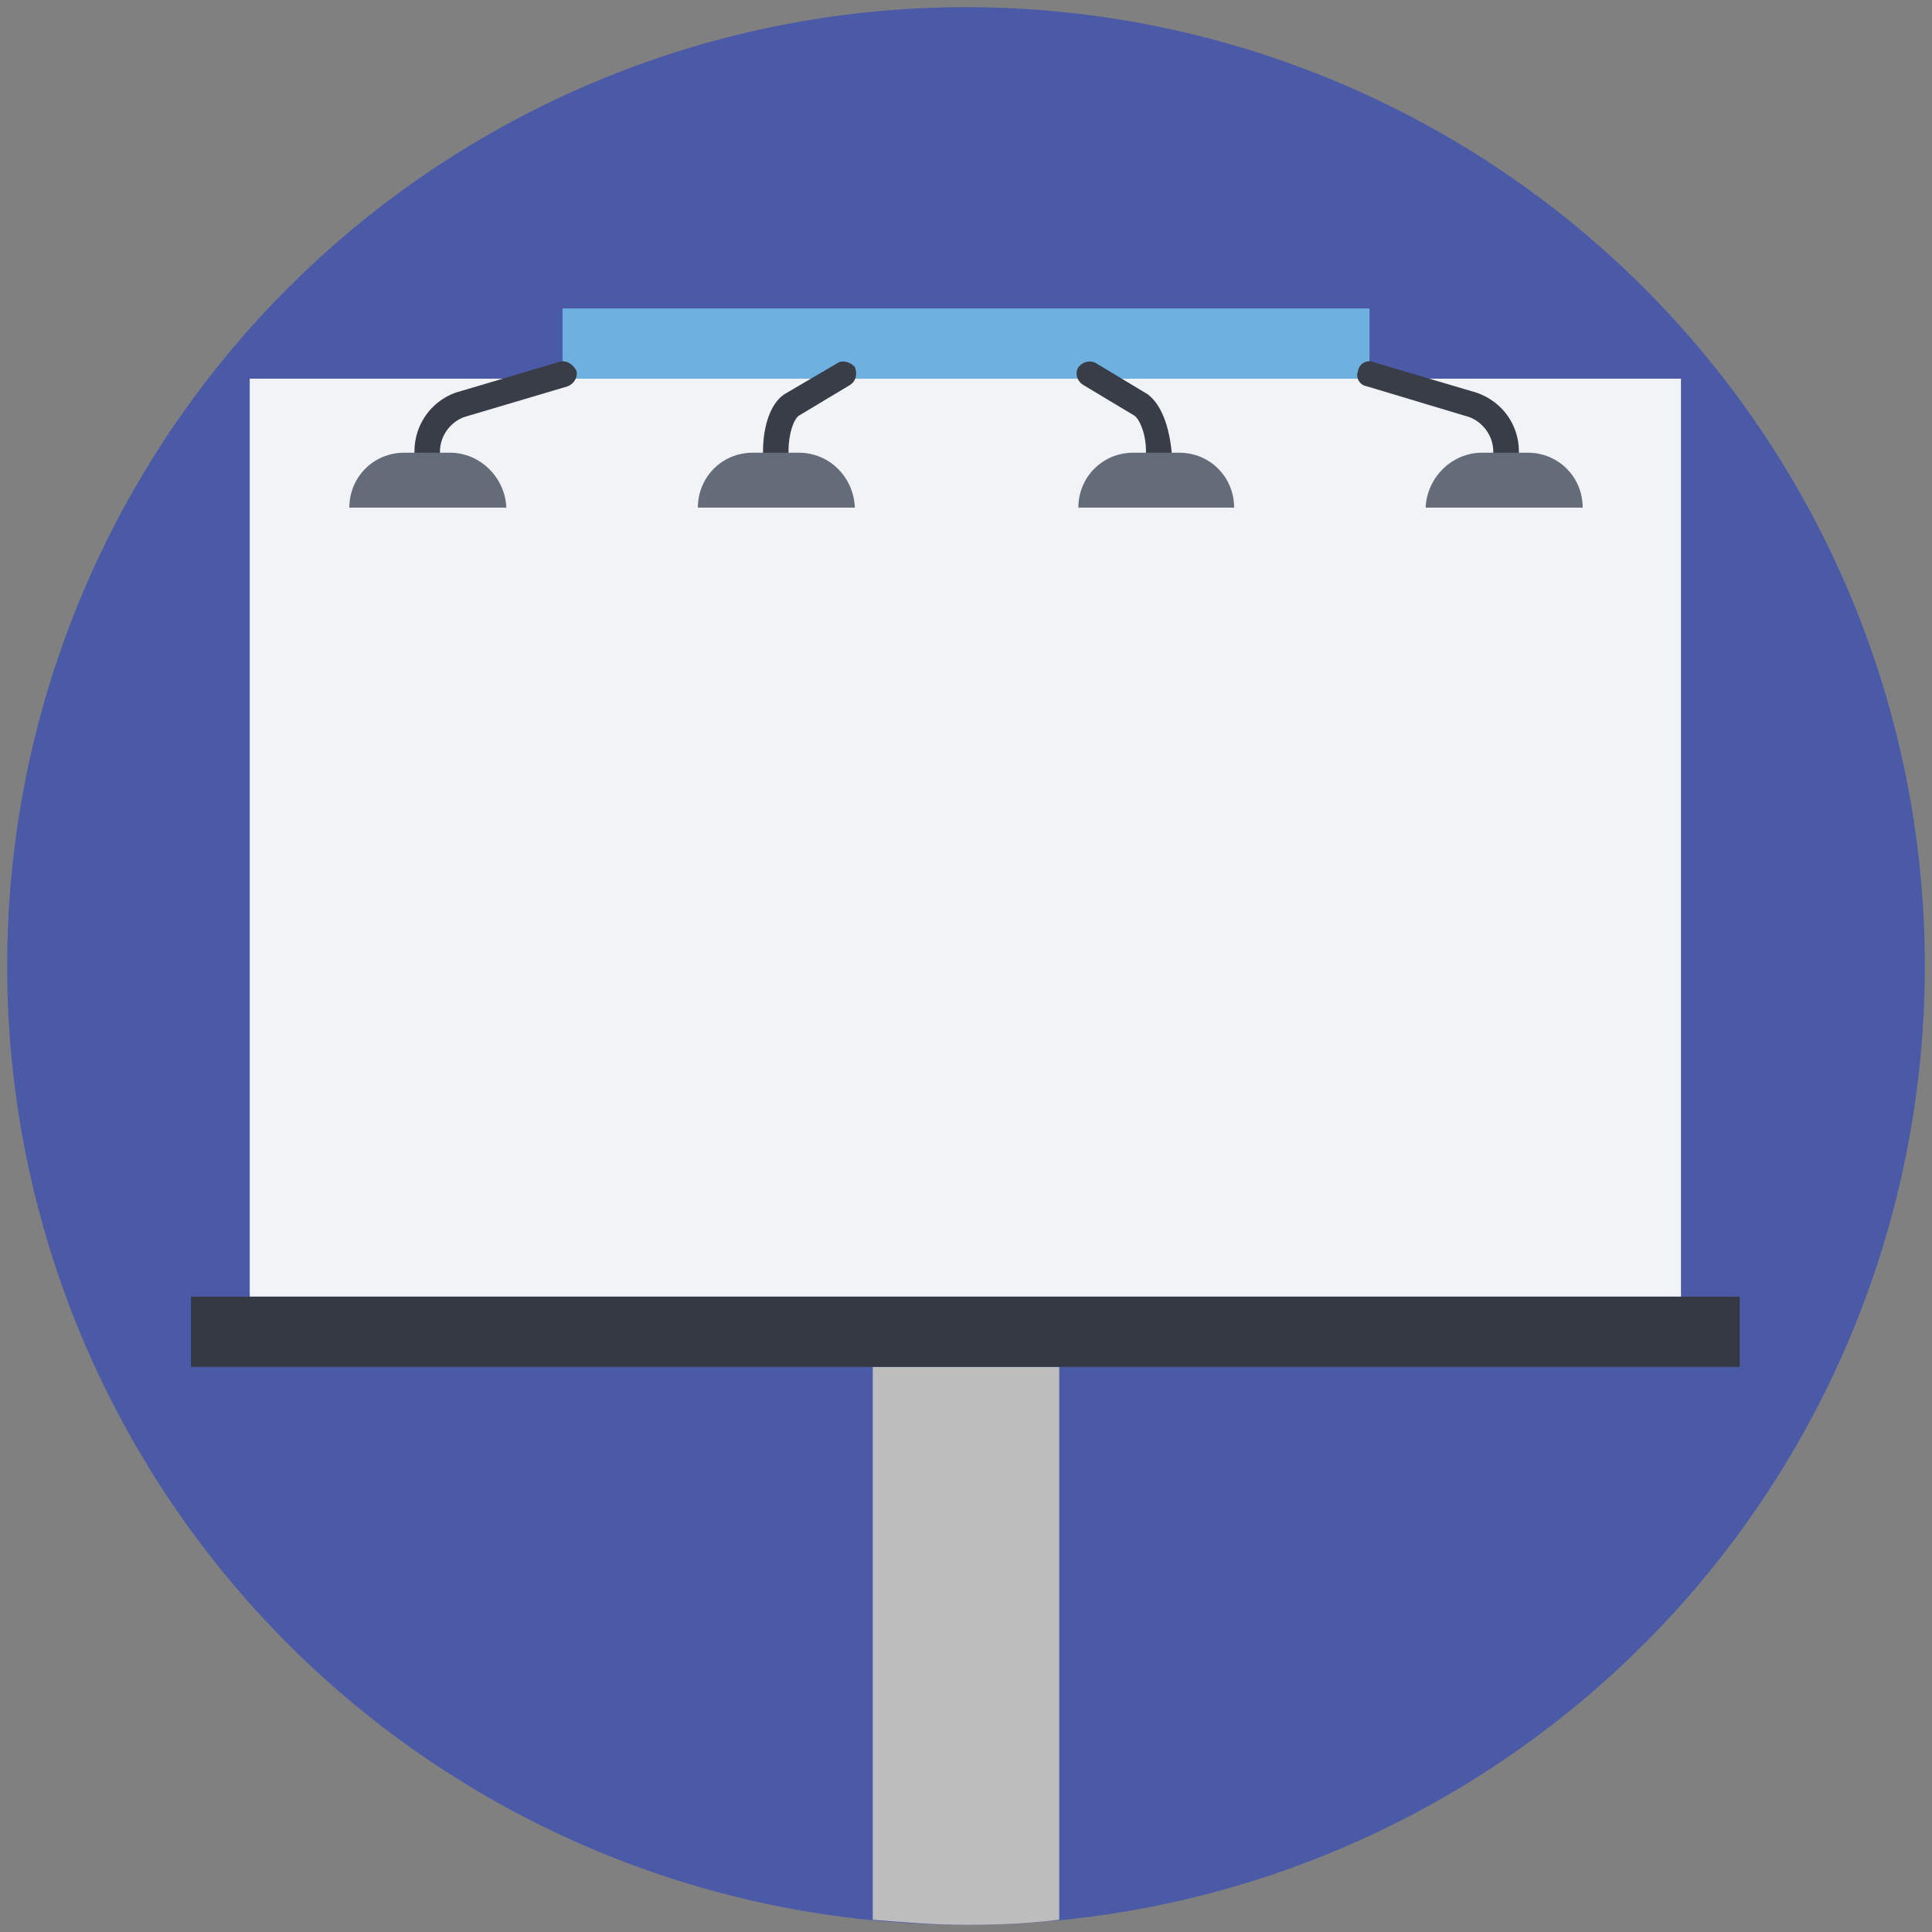
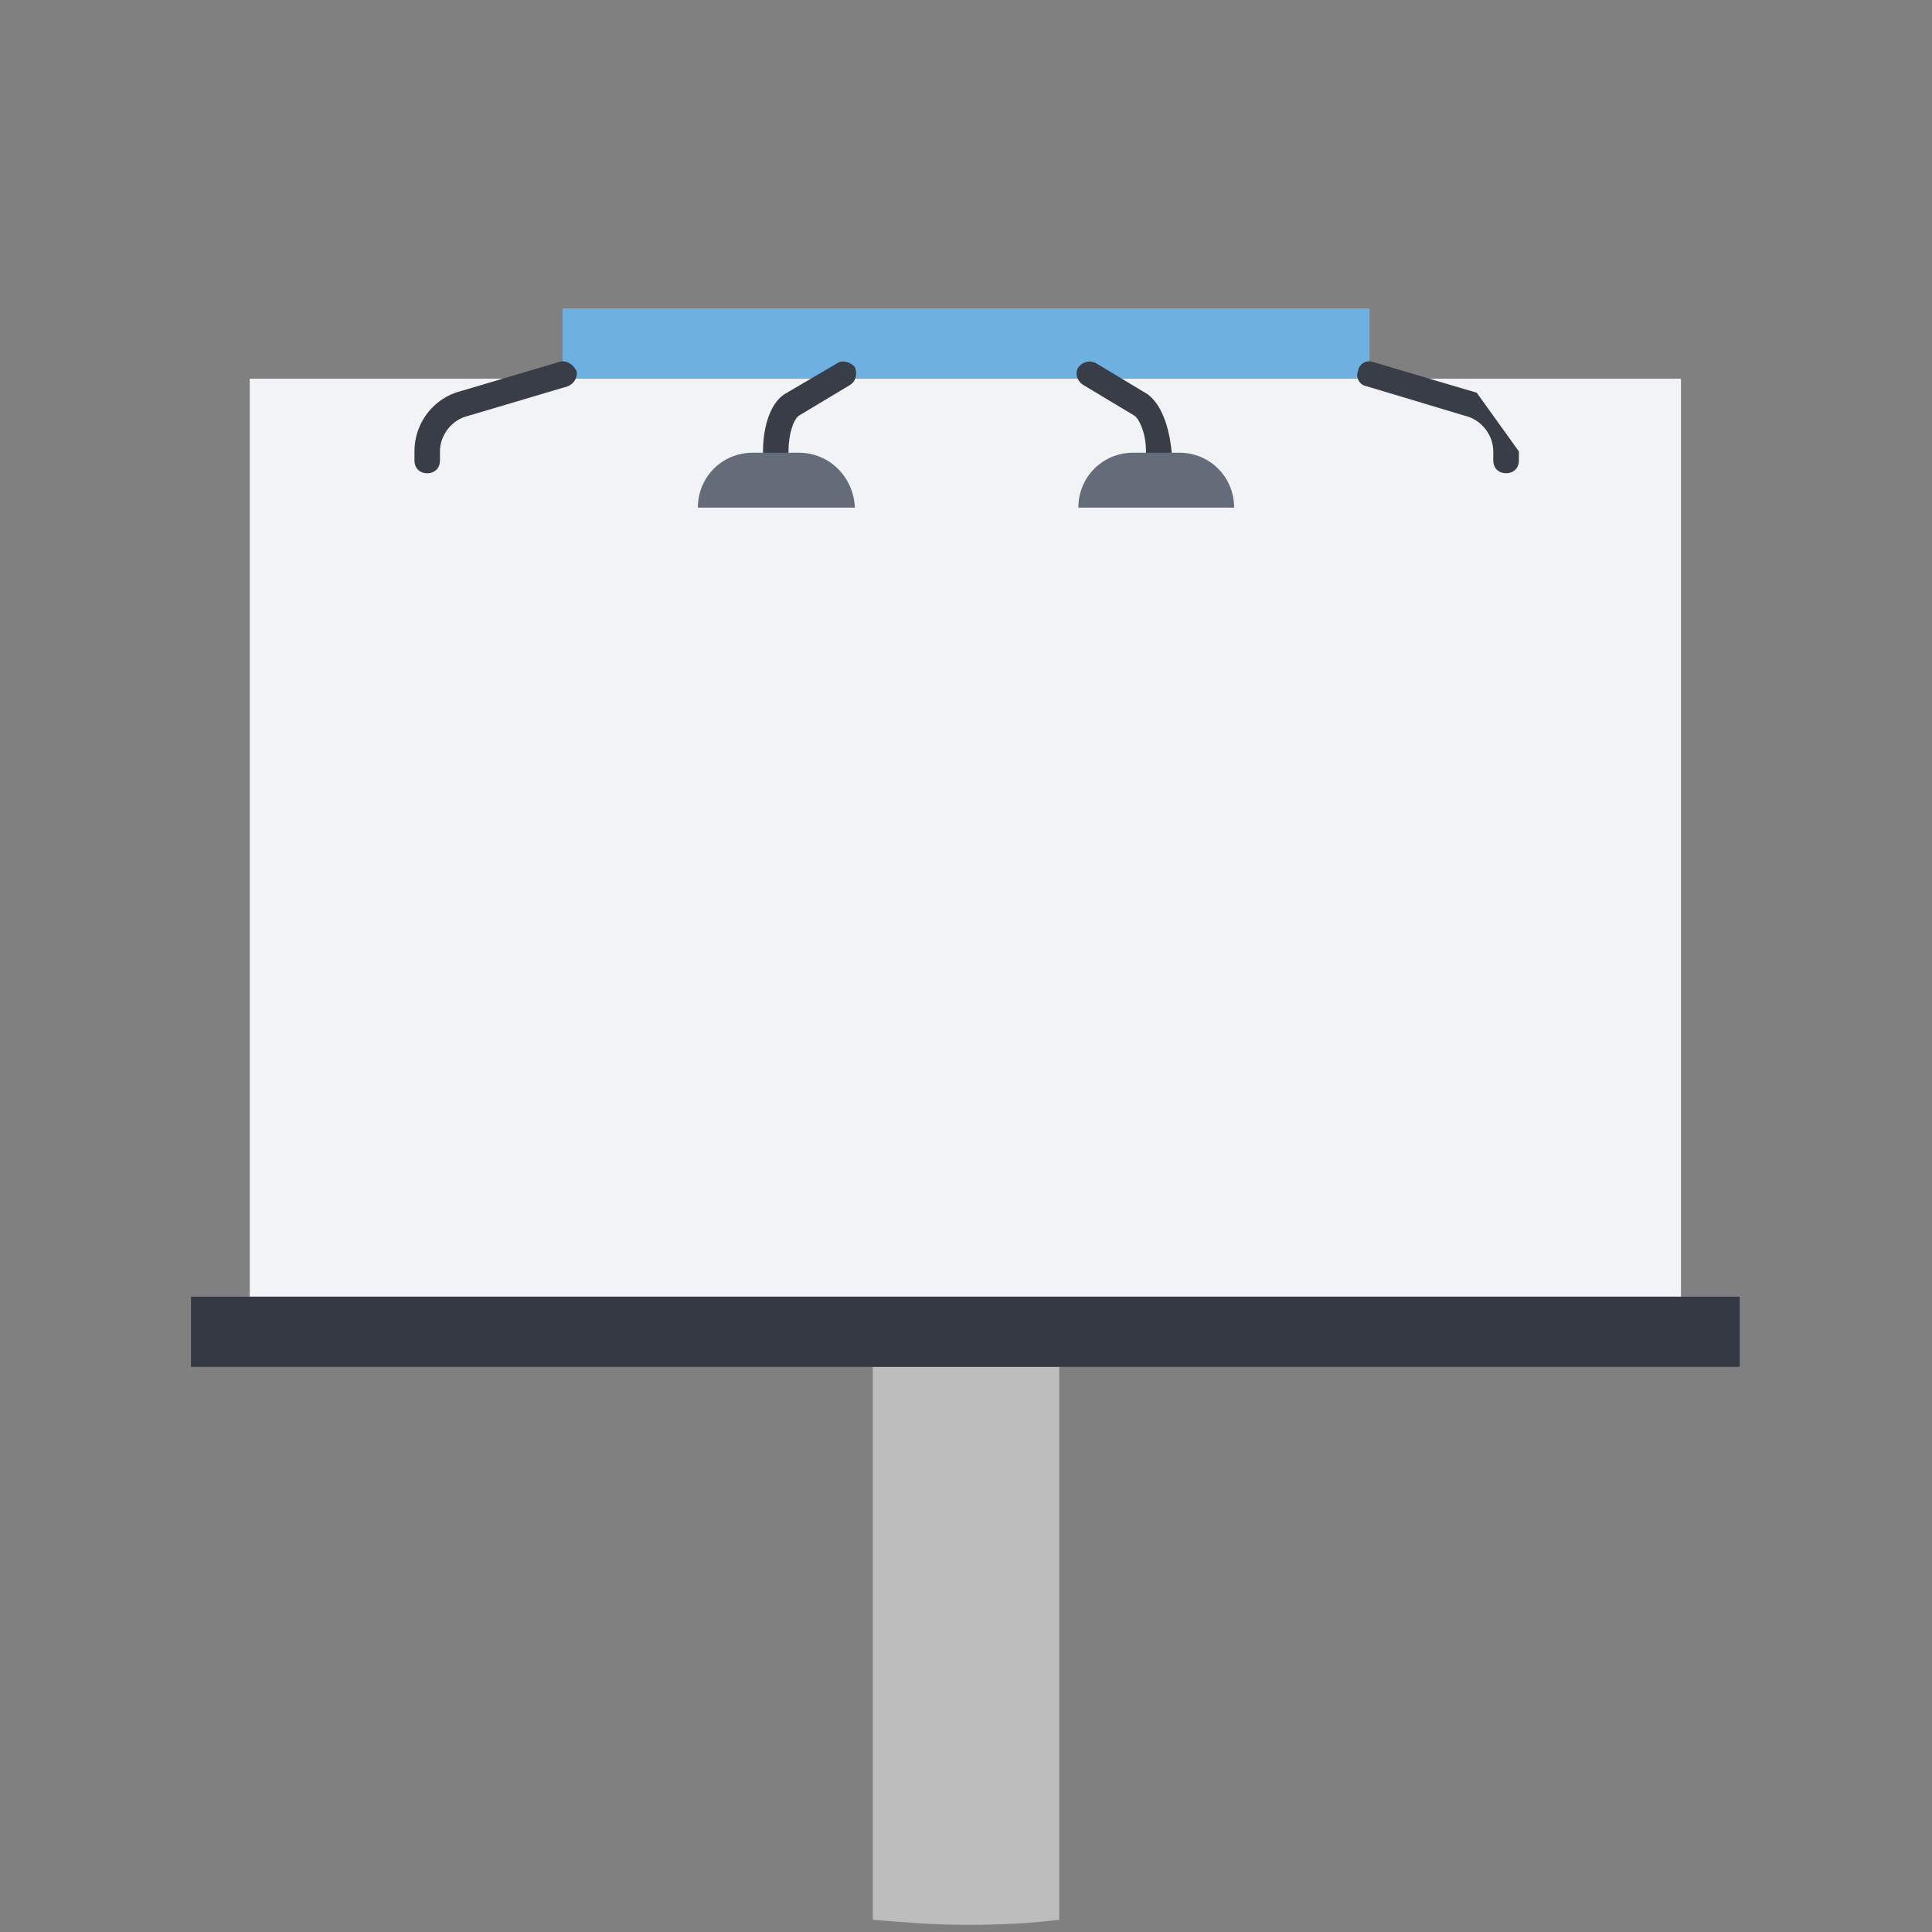
<svg xmlns="http://www.w3.org/2000/svg" version="1.1" id="Layer_1" x="0px" y="0px" width="135px" height="135px" viewBox="0 0 135 135" enable-background="new 0 0 135 135" xml:space="preserve">
  <rect x="0" y="0" width="135" height="135" fill="#808080" stroke="none" />
  <g>
-     <circle fill="#4B5AA7" cx="67.5" cy="67.5" r="67" />
    <path fill="#BDBDBE" d="M74.015,95.511H60.986v38.633c2.145,0.179,4.373,0.356,6.514,0.356c2.231,0,4.369-0.087,6.515-0.356V95.511   L74.015,95.511z" />
    <rect x="17.45" y="26.461" fill="#F1F3F7" width="100.01" height="64.143" />
    <rect x="13.346" y="90.607" fill="#333842" width="108.218" height="4.903" />
    <rect x="39.307" y="21.554" fill="#6EB1E1" width="56.387" height="4.907" />
    <g>
      <path fill="#393D47" d="M39.038,25.302l-7.226,2.141c-1.694,0.625-2.851,2.228-2.851,4.104v0.626c0,0.534,0.356,0.894,0.891,0.894    s0.891-0.359,0.891-0.894v-0.626c0-1.067,0.712-2.05,1.693-2.406l7.228-2.145c0.446-0.178,0.715-0.625,0.624-1.068    C40.02,25.389,39.489,25.123,39.038,25.302z" />
-       <path fill="#393D47" d="M103.188,27.442l-7.226-2.141c-0.451-0.179-0.981,0.087-1.072,0.625c-0.178,0.443,0.091,0.981,0.621,1.068    l7.14,2.145c0.981,0.356,1.693,1.339,1.693,2.406v0.626c0,0.534,0.357,0.894,0.895,0.894c0.534,0,0.895-0.359,0.895-0.894v-0.626    C106.129,29.67,104.97,28.067,103.188,27.442z" />
+       <path fill="#393D47" d="M103.188,27.442l-7.226-2.141c-0.451-0.179-0.981,0.087-1.072,0.625c-0.178,0.443,0.091,0.981,0.621,1.068    l7.14,2.145c0.981,0.356,1.693,1.339,1.693,2.406v0.626c0,0.534,0.357,0.894,0.895,0.894c0.534,0,0.895-0.359,0.895-0.894v-0.626    z" />
      <path fill="#393D47" d="M80.168,27.533l-3.566-2.145c-0.45-0.266-0.981-0.087-1.25,0.269c-0.269,0.447-0.087,0.982,0.355,1.251    l3.57,2.141c0.355,0.266,0.8,1.247,0.8,2.497v0.626c0,0.534,0.359,0.894,0.895,0.894c0.537,0,0.895-0.359,0.895-0.894v-0.626    C81.684,29.762,81.149,28.246,80.168,27.533z" />
      <path fill="#393D47" d="M58.489,25.389l-3.657,2.145c-0.981,0.625-1.516,2.229-1.516,4.013v0.626c0,0.534,0.356,0.894,0.89,0.894    c0.535,0,0.892-0.359,0.892-0.894v-0.626c0-1.25,0.356-2.231,0.716-2.497l3.566-2.141c0.45-0.269,0.537-0.804,0.359-1.251    C59.471,25.302,58.849,25.123,58.489,25.389z" />
    </g>
    <g>
-       <path fill="#646B79" d="M31.455,31.633h-3.209c-2.142,0-3.836,1.698-3.836,3.839h10.971C35.294,33.331,33.51,31.633,31.455,31.633    z" />
-       <path fill="#646B79" d="M103.545,31.633h3.209c2.142,0,3.836,1.698,3.836,3.839H99.619    C99.706,33.331,101.49,31.633,103.545,31.633z" />
      <path fill="#646B79" d="M79.187,31.633h3.213c2.142,0,3.835,1.698,3.835,3.839H75.352C75.352,33.331,77.046,31.633,79.187,31.633z    " />
      <path fill="#646B79" d="M55.813,31.633h-3.213c-2.141,0-3.835,1.698-3.835,3.839h10.97C59.648,33.331,57.954,31.633,55.813,31.633    z" />
    </g>
  </g>
</svg>